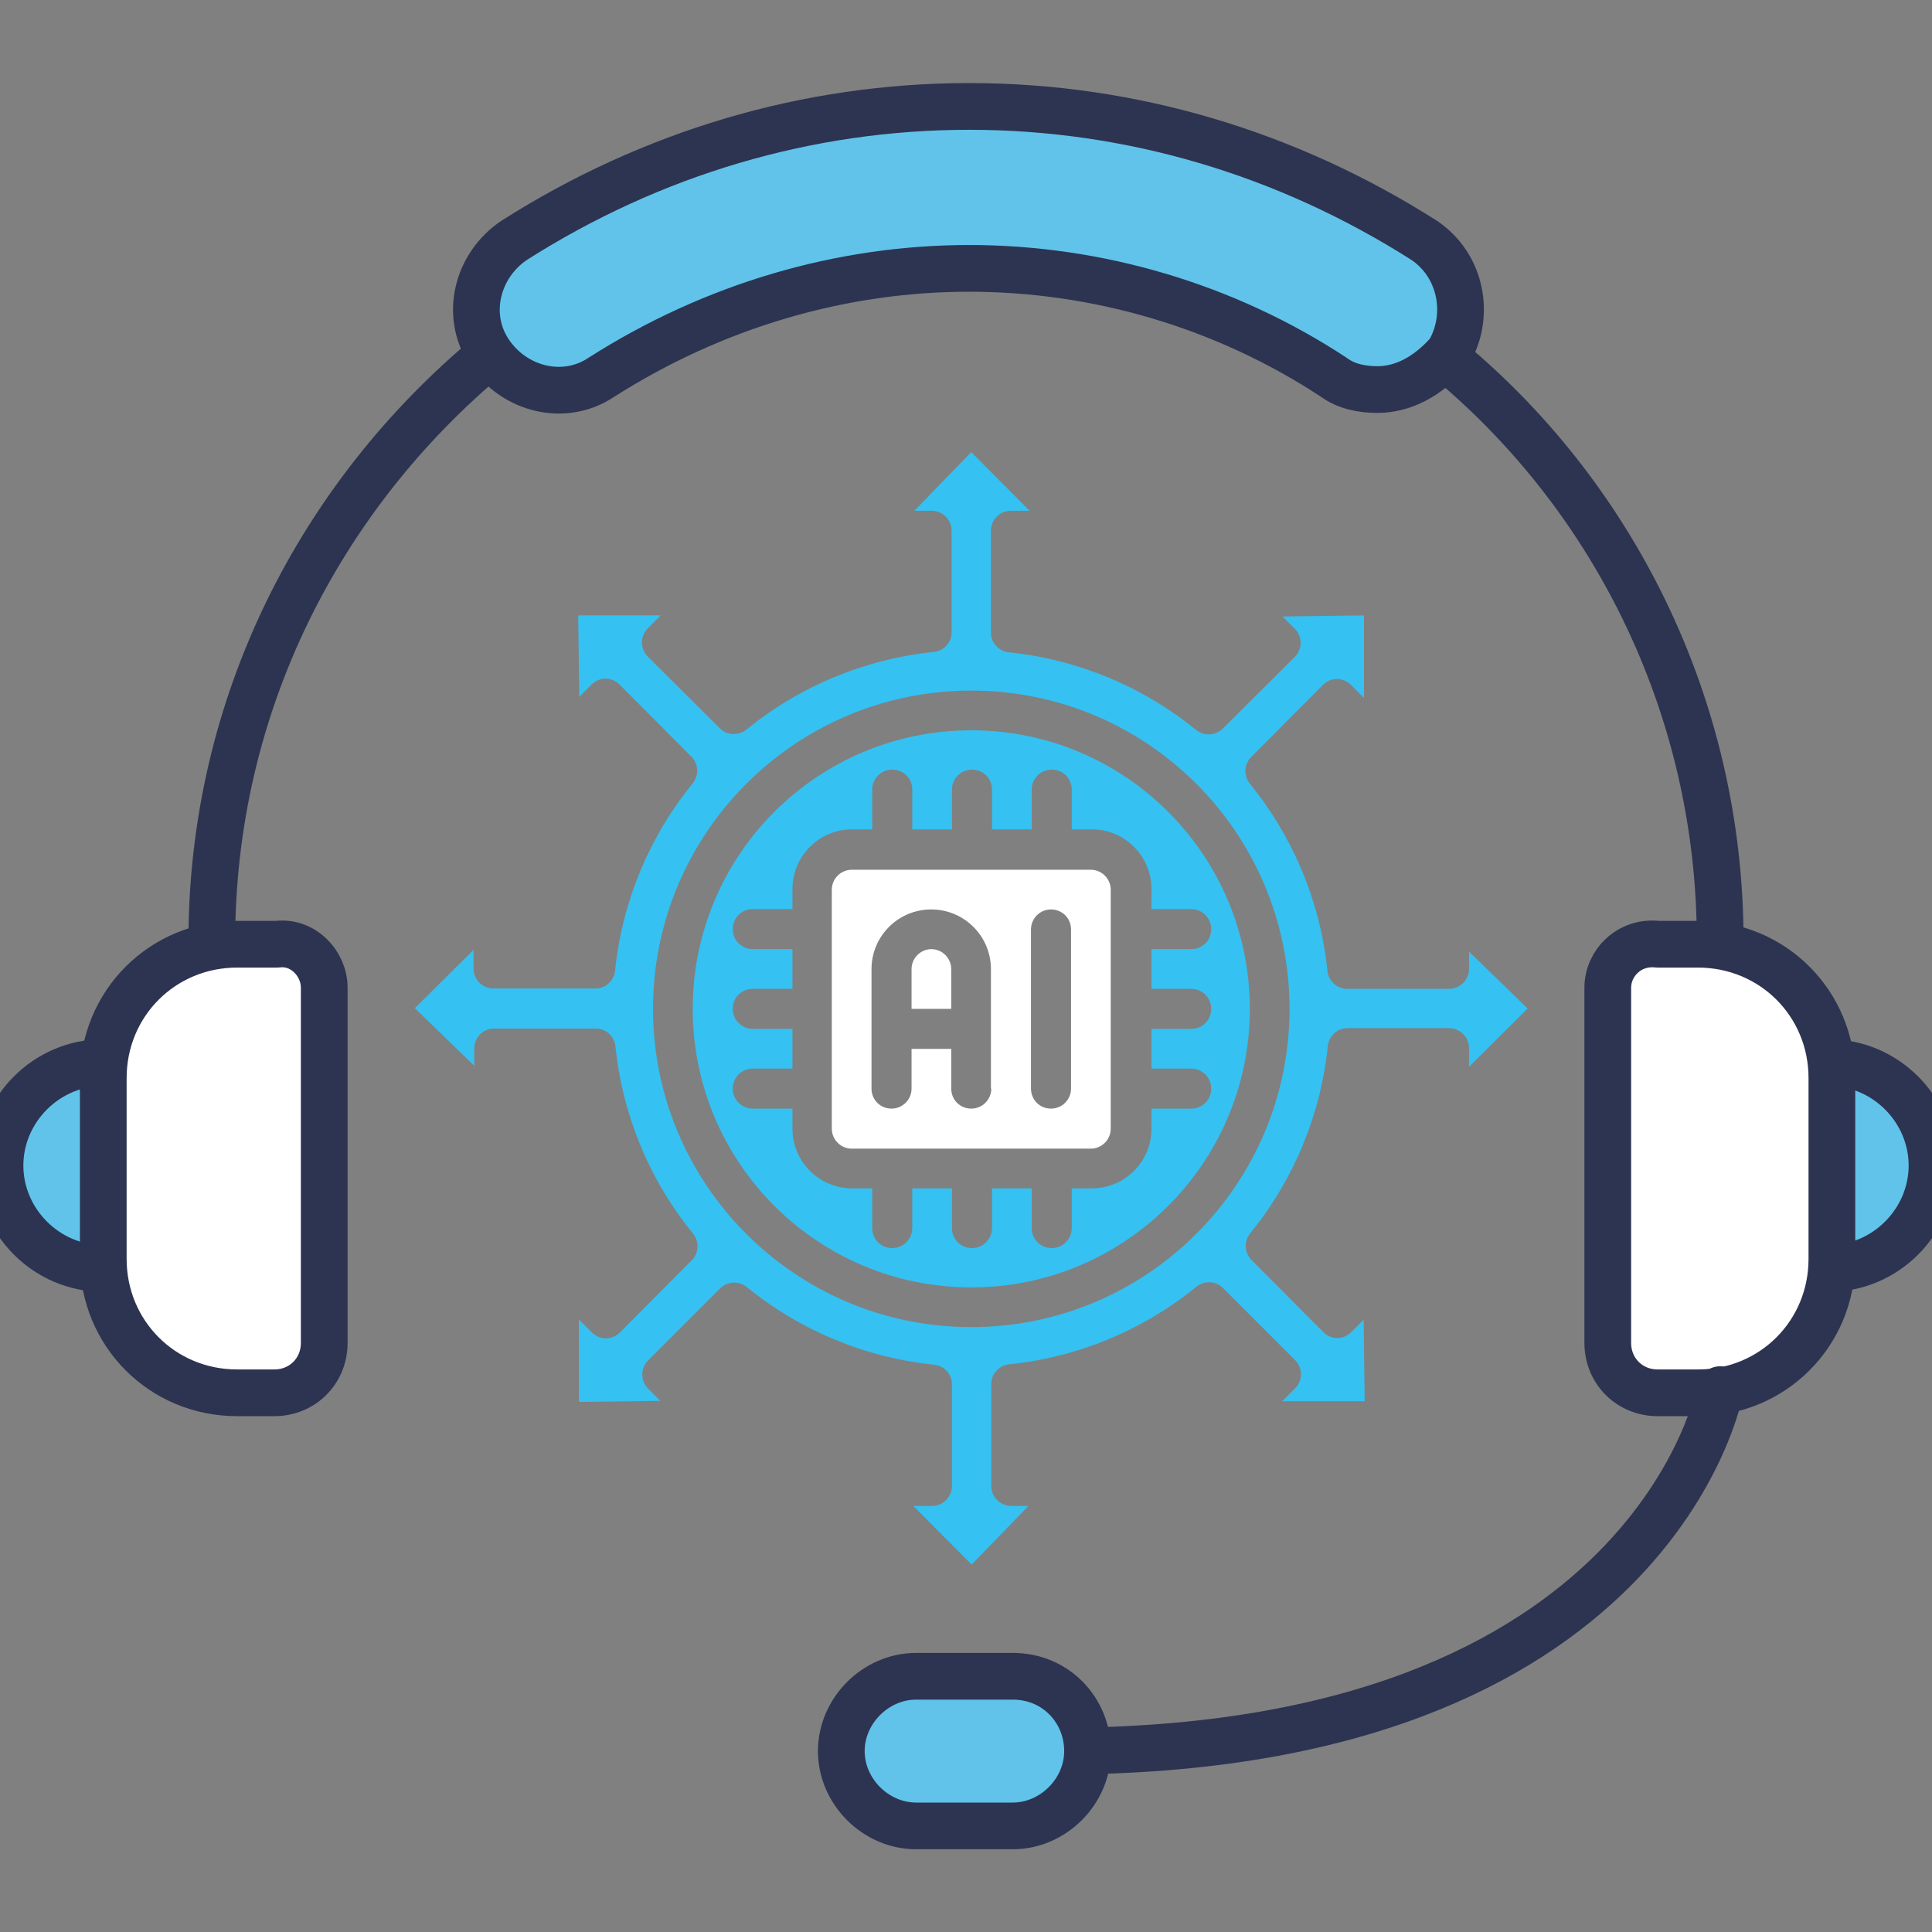
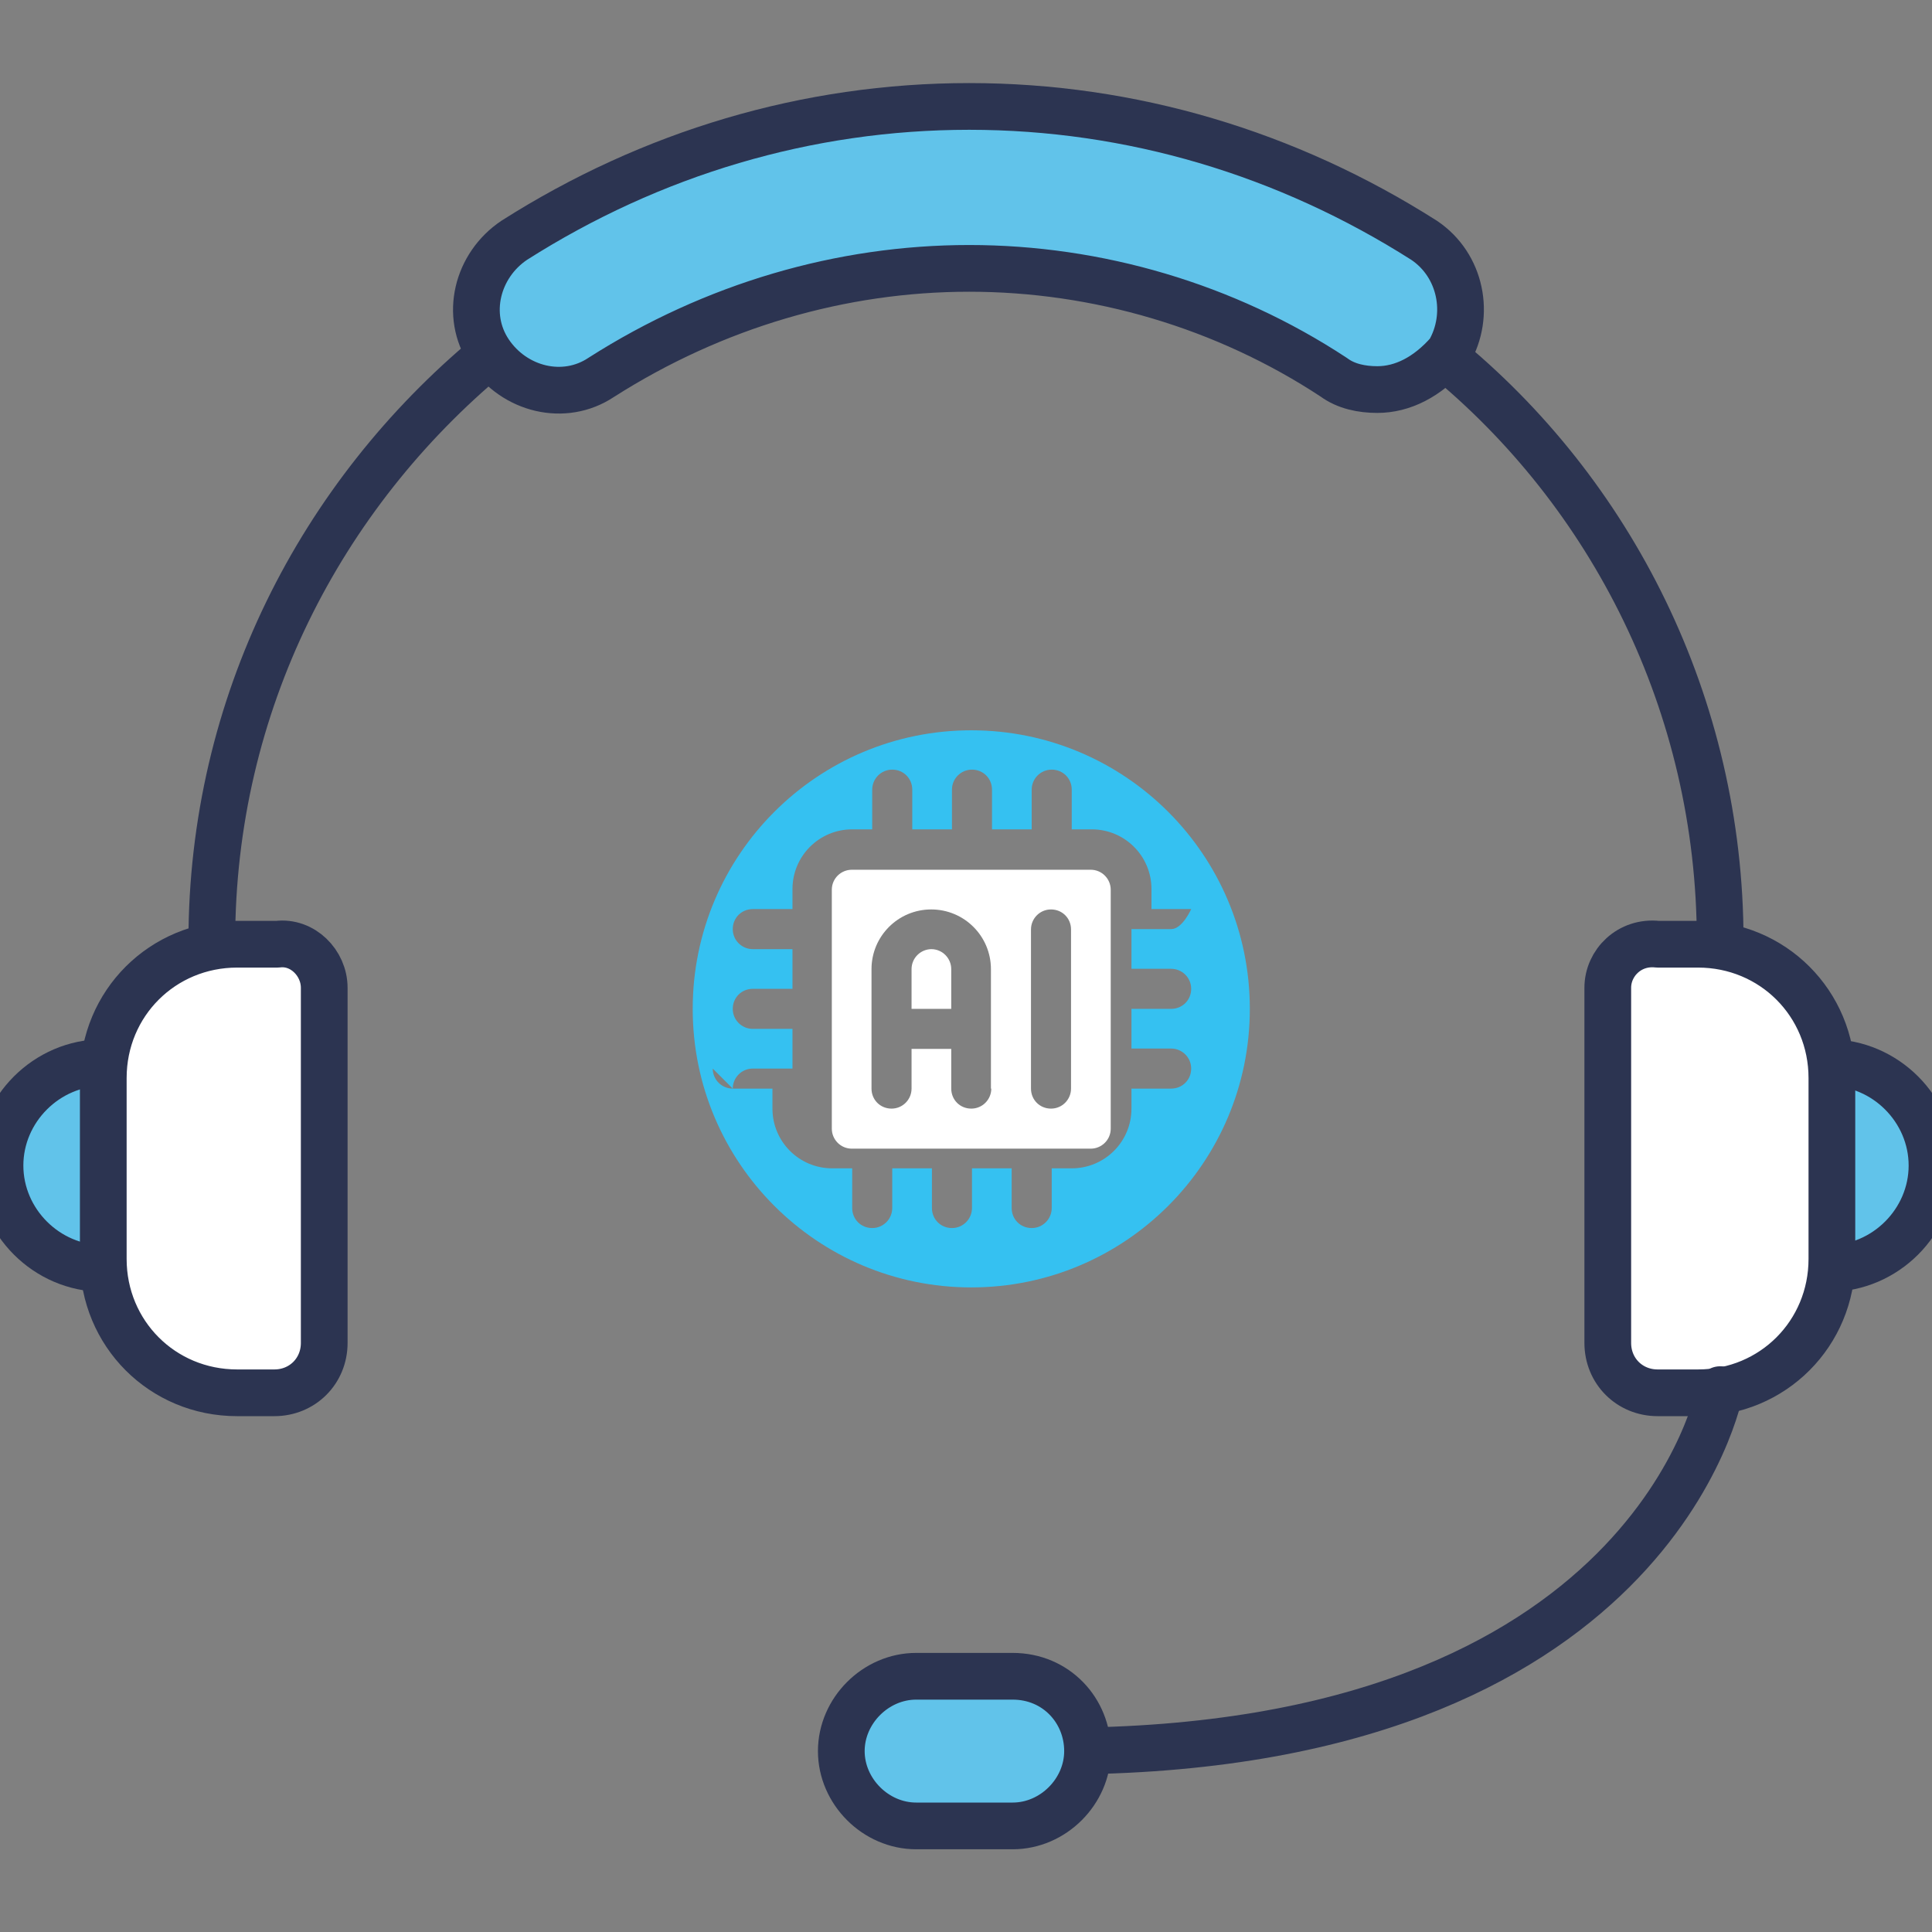
<svg xmlns="http://www.w3.org/2000/svg" version="1.1" viewBox="0 0 55 55">
  <rect x="0" y="0" width="55" height="55" fill="#808080" stroke="none" />
  <defs>
    <style> .cls-1 { fill: #35c1f1; } .cls-2 { fill: #61c3ea; } .cls-2, .cls-3, .cls-4 { stroke: #2c3451; stroke-linecap: round; stroke-linejoin: round; stroke-width: 1.33px; } .cls-5, .cls-3 { fill: #fff; } .cls-4 { fill: none; } </style>
  </defs>
  <g>
    <g id="Layer_1">
      <g>
        <g>
          <path class="cls-4" d="M41.07,10.11c4.79,3.9,7.9,9.94,7.9,16.68" />
          <path class="cls-4" d="M6.03,26.79c0-6.74,3.1-12.69,7.9-16.68" />
          <path class="cls-2" d="M39.21,11.09c-.44,0-.89-.09-1.24-.35-3.1-2.04-6.74-3.1-10.38-3.1s-7.27,1.06-10.47,3.1c-1.06.71-2.48.35-3.19-.71s-.35-2.48.71-3.19c3.9-2.48,8.34-3.81,12.95-3.81s9.05,1.33,12.95,3.81c1.06.71,1.33,2.13.71,3.19-.62.71-1.33,1.06-2.04,1.06h0Z" />
          <g>
            <path class="cls-2" d="M5.77,33.18c0,1.6-1.33,2.93-2.84,2.93-1.6,0-2.93-1.33-2.93-2.93s1.33-2.93,2.93-2.93c1.51,0,2.84,1.33,2.84,2.93Z" />
            <path class="cls-3" d="M9.23,28.12v10.11c0,.8-.62,1.42-1.42,1.42h-1.06c-2.13,0-3.81-1.69-3.81-3.81v-5.15c0-2.13,1.69-3.81,3.81-3.81h1.15c.71-.09,1.33.53,1.33,1.24Z" />
            <path class="cls-2" d="M49.23,33.18c0,1.6,1.33,2.93,2.84,2.93,1.6,0,2.93-1.33,2.93-2.93s-1.33-2.93-2.93-2.93c-1.51,0-2.84,1.33-2.84,2.93Z" />
            <path class="cls-3" d="M45.77,28.12v10.11c0,.8.62,1.42,1.42,1.42h1.15c2.13,0,3.81-1.69,3.81-3.81v-5.15c0-2.13-1.69-3.81-3.81-3.81h-1.15c-.8-.09-1.42.53-1.42,1.24Z" />
          </g>
          <g>
            <path class="cls-4" d="M48.97,39.56s-1.86,10.29-18.81,10.29" />
            <path class="cls-2" d="M30.96,49.85c0,1.15-.98,2.13-2.13,2.13h-2.75c-1.15,0-2.13-.98-2.13-2.13s.98-2.13,2.13-2.13h2.75c1.24,0,2.13.98,2.13,2.13Z" />
          </g>
        </g>
        <g>
          <path class="cls-5" d="M26.52,27.02c-.31,0-.57.25-.57.57v1.13h1.13v-1.13c0-.31-.25-.57-.57-.57Z" />
          <path class="cls-5" d="M31.05,24.76h-6.8c-.31,0-.57.25-.57.57v6.8c0,.31.25.57.57.57h6.8c.31,0,.57-.25.57-.57v-6.8c0-.31-.25-.57-.57-.57ZM28.22,30.99c0,.31-.25.57-.57.57s-.57-.25-.57-.57v-1.13h-1.13v1.13c0,.31-.25.57-.57.57s-.57-.25-.57-.57v-3.4c0-.94.76-1.7,1.7-1.7s1.7.76,1.7,1.7v3.4ZM30.49,30.99c0,.31-.25.57-.57.57s-.57-.25-.57-.57v-4.53c0-.31.25-.57.57-.57s.57.25.57.57v4.53Z" />
        </g>
-         <path class="cls-1" d="M11.83,28.72l1.67,1.62v-.49c0-.31.25-.57.57-.57h2.89c.29,0,.53.22.56.51.2,1.95.97,3.81,2.21,5.33.18.23.17.55-.04.76l-2.04,2.05c-.11.11-.25.17-.4.17h0c-.15,0-.29-.06-.4-.17l-.37-.37v2.35s2.32-.03,2.32-.03l-.35-.35c-.22-.22-.22-.58,0-.8,0,0,0,0,0,0l2.05-2.05c.21-.21.53-.22.76-.04,1.52,1.24,3.38,2.01,5.33,2.21.29.03.51.27.51.56v2.89c0,.31-.25.57-.57.57h-.53l1.66,1.67,1.62-1.67h-.49c-.31,0-.57-.25-.57-.57v-2.9c0-.29.22-.53.51-.56,1.95-.2,3.81-.97,5.33-2.21.23-.18.55-.17.76.04l2.05,2.05c.22.22.22.58,0,.8h0s-.37.37-.37.37h2.35s-.03-2.32-.03-2.32l-.35.35c-.11.11-.25.17-.4.17h0c-.15,0-.29-.06-.4-.17l-2.04-2.05c-.21-.21-.22-.53-.04-.76,1.24-1.52,2.01-3.38,2.21-5.33.03-.29.27-.51.56-.51h2.89c.31,0,.57.25.57.57v.53l1.67-1.66-1.67-1.62v.49c0,.31-.25.57-.57.57h-2.9c-.29,0-.53-.22-.56-.51-.2-1.95-.97-3.81-2.21-5.33-.18-.23-.17-.55.04-.76l2.04-2.05c.11-.11.25-.17.4-.17h0c.15,0,.29.06.4.17l.37.37v-2.35s-2.32.03-2.32.03l.35.35c.22.22.22.58,0,.8,0,0,0,0,0,0l-2.05,2.04c-.21.21-.53.22-.76.04-1.52-1.24-3.38-2.01-5.33-2.21-.29-.03-.51-.27-.51-.56v-2.9c0-.31.25-.57.57-.57h.53l-1.66-1.67-1.62,1.67h.49c.31,0,.57.25.57.57v2.89c0,.29-.22.53-.51.56-1.95.2-3.81.97-5.33,2.21-.23.18-.55.17-.76-.04l-2.05-2.04c-.22-.22-.22-.58,0-.8h0s.37-.37.37-.37h-2.35s.03,2.32.03,2.32l.35-.35c.11-.11.25-.17.4-.17h0c.15,0,.29.06.4.17l2.04,2.05c.21.21.22.53.04.76-1.24,1.52-2.01,3.38-2.21,5.33-.03.29-.27.51-.56.51h-2.9c-.31,0-.57-.25-.57-.57v-.53l-1.67,1.66ZM27.65,19.66c5.01,0,9.06,4.06,9.06,9.06s-4.06,9.06-9.06,9.06-9.06-4.06-9.06-9.06c0-5,4.06-9.06,9.06-9.06Z" />
-         <path class="cls-1" d="M27.65,36.65c4.38,0,7.93-3.55,7.93-7.93s-3.55-7.93-7.93-7.93-7.93,3.55-7.93,7.93c0,4.38,3.55,7.93,7.93,7.93ZM20.86,30.99c0-.31.25-.57.57-.57h1.13v-1.13h-1.13c-.31,0-.57-.25-.57-.57s.25-.57.57-.57h1.13v-1.13h-1.13c-.31,0-.57-.25-.57-.57s.25-.57.57-.57h1.13v-.57c0-.94.76-1.7,1.7-1.7h.57v-1.13c0-.31.25-.57.57-.57s.57.25.57.57v1.13h1.13v-1.13c0-.31.25-.57.57-.57s.57.25.57.57v1.13h1.13v-1.13c0-.31.25-.57.57-.57s.57.25.57.57v1.13h.57c.94,0,1.7.76,1.7,1.7v.57h1.13c.31,0,.57.25.57.57s-.25.57-.57.57h-1.13v1.13h1.13c.31,0,.57.25.57.57s-.25.57-.57.57h-1.13v1.13h1.13c.31,0,.57.25.57.57s-.25.57-.57.57h-1.13v.57c0,.94-.76,1.7-1.7,1.7h-.57v1.13c0,.31-.25.57-.57.57s-.57-.25-.57-.57v-1.13h-1.13v1.13c0,.31-.25.57-.57.57s-.57-.25-.57-.57v-1.13h-1.13v1.13c0,.31-.25.57-.57.57s-.57-.25-.57-.57v-1.13h-.57c-.94,0-1.7-.76-1.7-1.7v-.57h-1.13c-.31,0-.57-.25-.57-.57Z" />
+         <path class="cls-1" d="M27.65,36.65c4.38,0,7.93-3.55,7.93-7.93s-3.55-7.93-7.93-7.93-7.93,3.55-7.93,7.93c0,4.38,3.55,7.93,7.93,7.93ZM20.86,30.99c0-.31.25-.57.57-.57h1.13v-1.13h-1.13c-.31,0-.57-.25-.57-.57s.25-.57.57-.57h1.13v-1.13h-1.13c-.31,0-.57-.25-.57-.57s.25-.57.57-.57h1.13v-.57c0-.94.76-1.7,1.7-1.7h.57v-1.13c0-.31.25-.57.57-.57s.57.25.57.57v1.13h1.13v-1.13c0-.31.25-.57.57-.57s.57.25.57.57v1.13h1.13v-1.13c0-.31.25-.57.57-.57s.57.25.57.57v1.13h.57c.94,0,1.7.76,1.7,1.7v.57h1.13s-.25.57-.57.57h-1.13v1.13h1.13c.31,0,.57.25.57.57s-.25.57-.57.57h-1.13v1.13h1.13c.31,0,.57.25.57.57s-.25.57-.57.57h-1.13v.57c0,.94-.76,1.7-1.7,1.7h-.57v1.13c0,.31-.25.57-.57.57s-.57-.25-.57-.57v-1.13h-1.13v1.13c0,.31-.25.57-.57.57s-.57-.25-.57-.57v-1.13h-1.13v1.13c0,.31-.25.57-.57.57s-.57-.25-.57-.57v-1.13h-.57c-.94,0-1.7-.76-1.7-1.7v-.57h-1.13c-.31,0-.57-.25-.57-.57Z" />
      </g>
    </g>
  </g>
</svg>